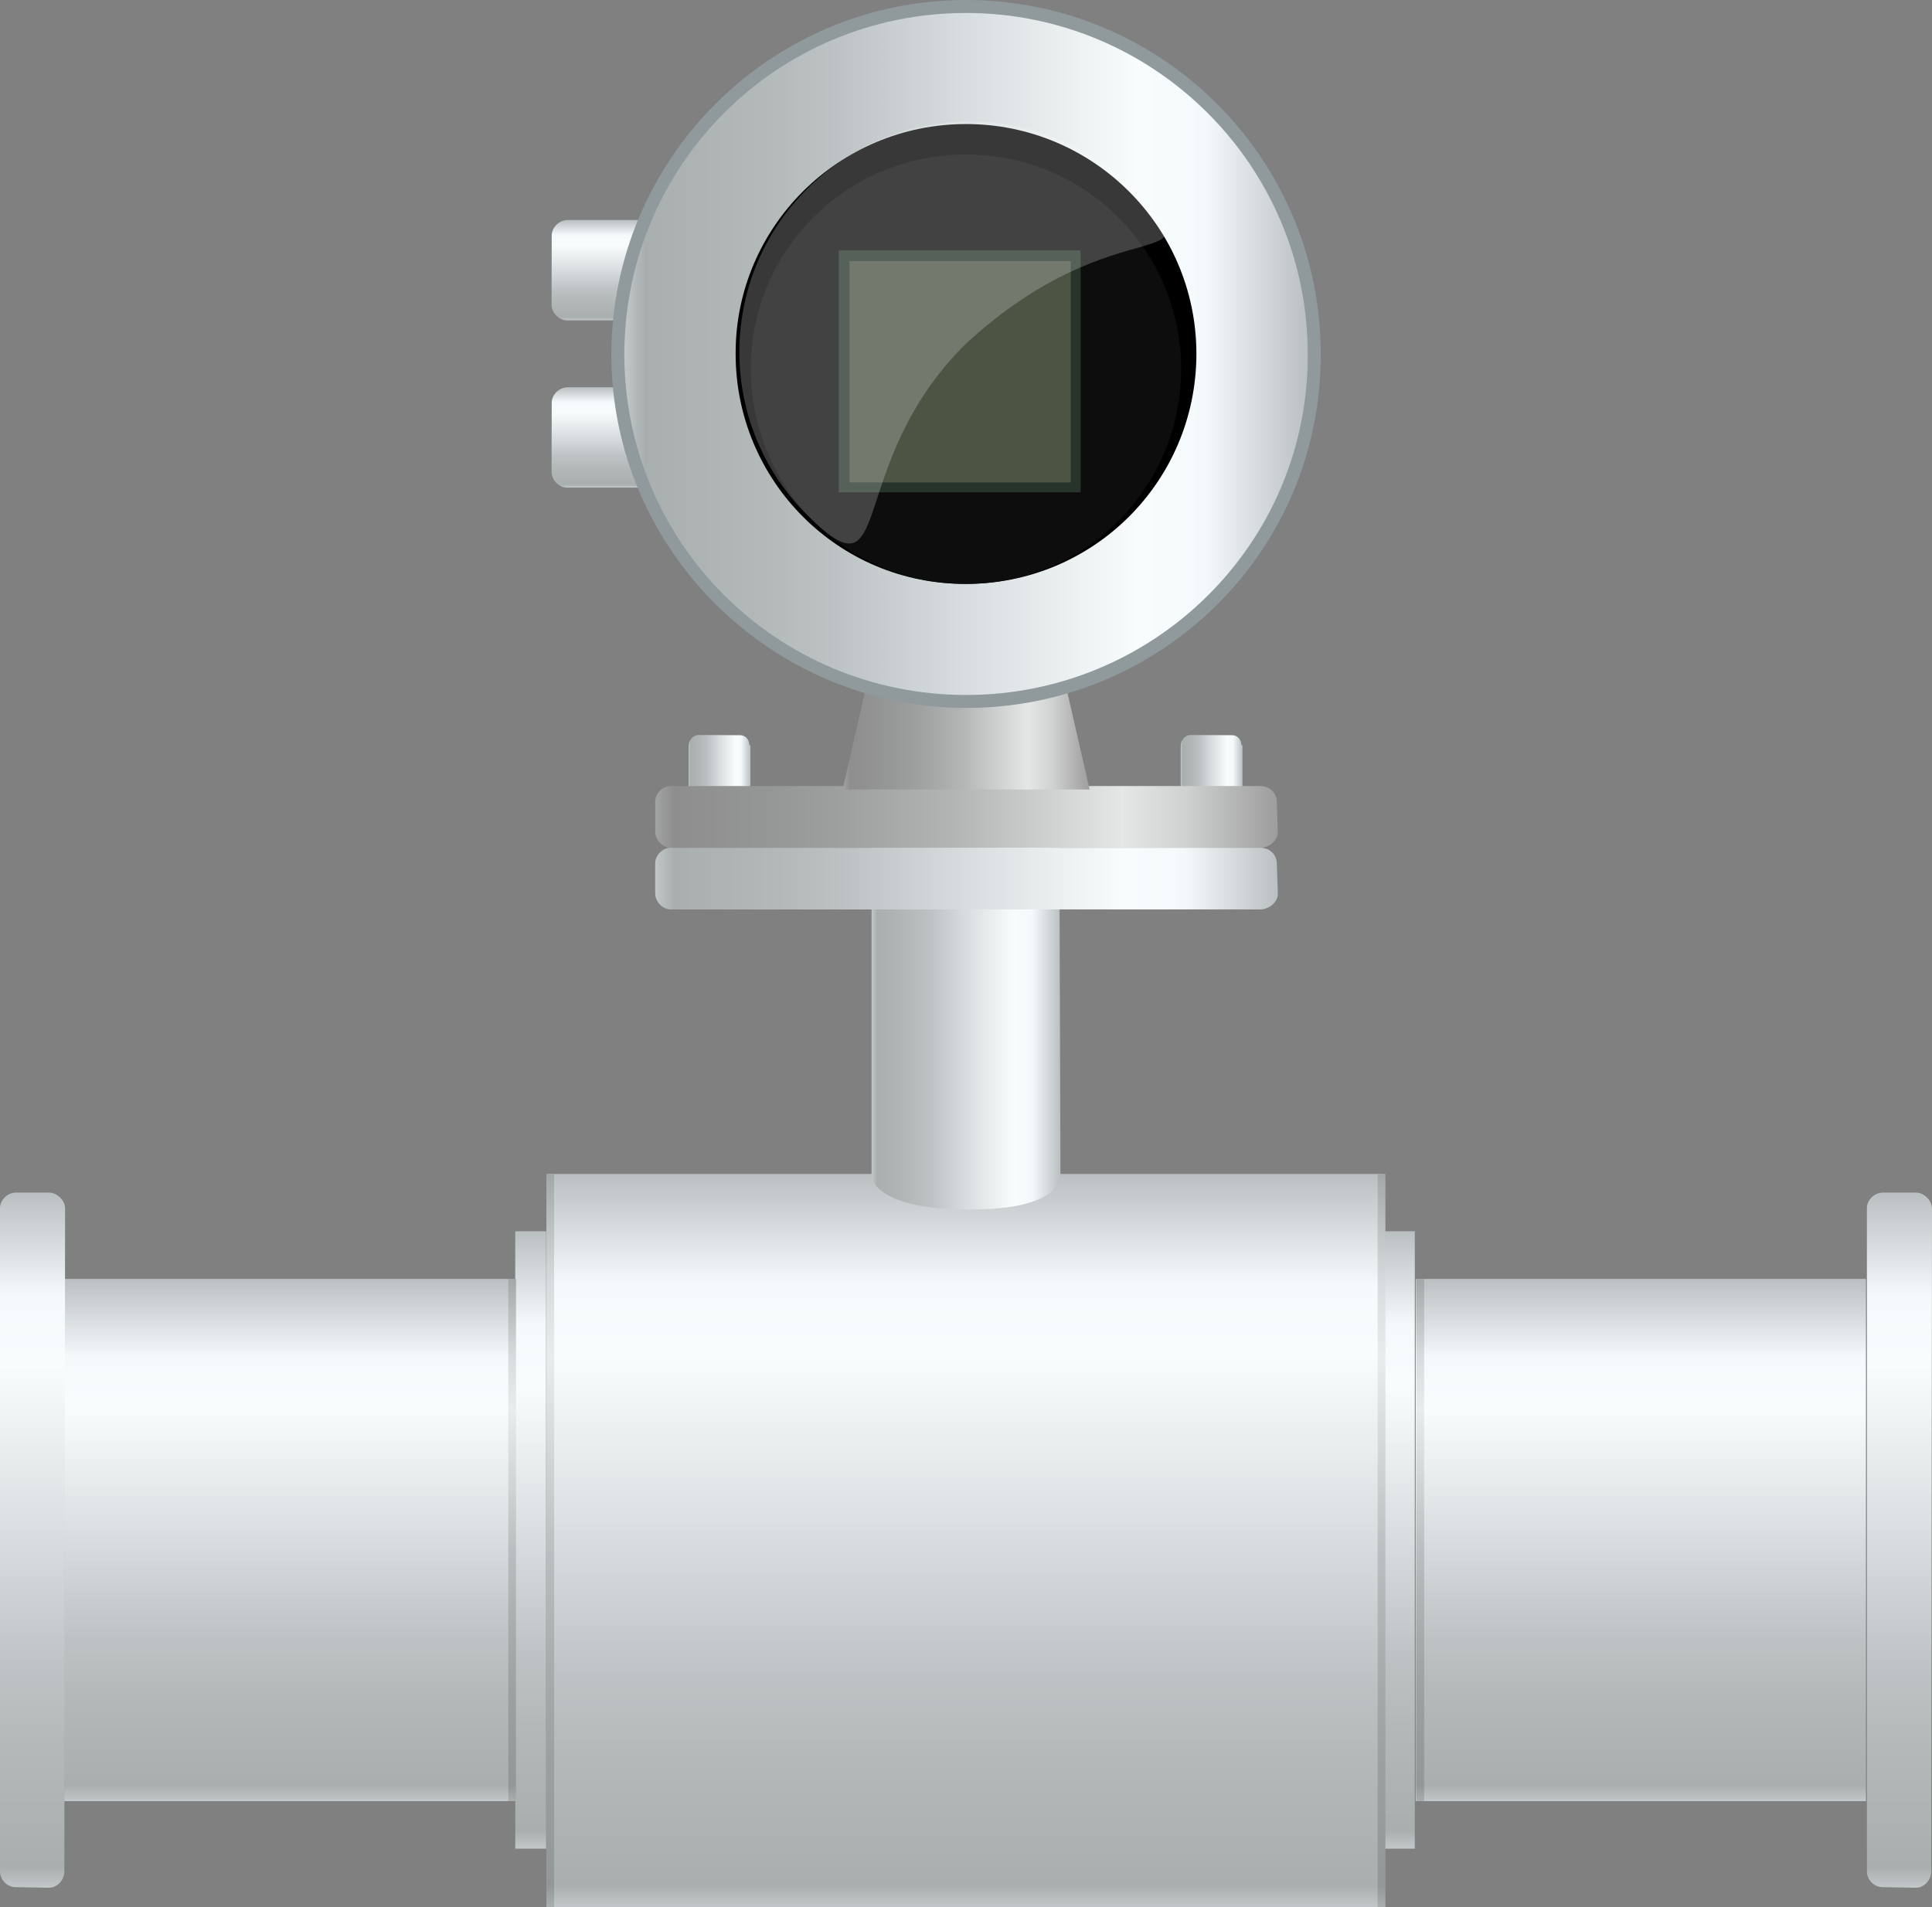
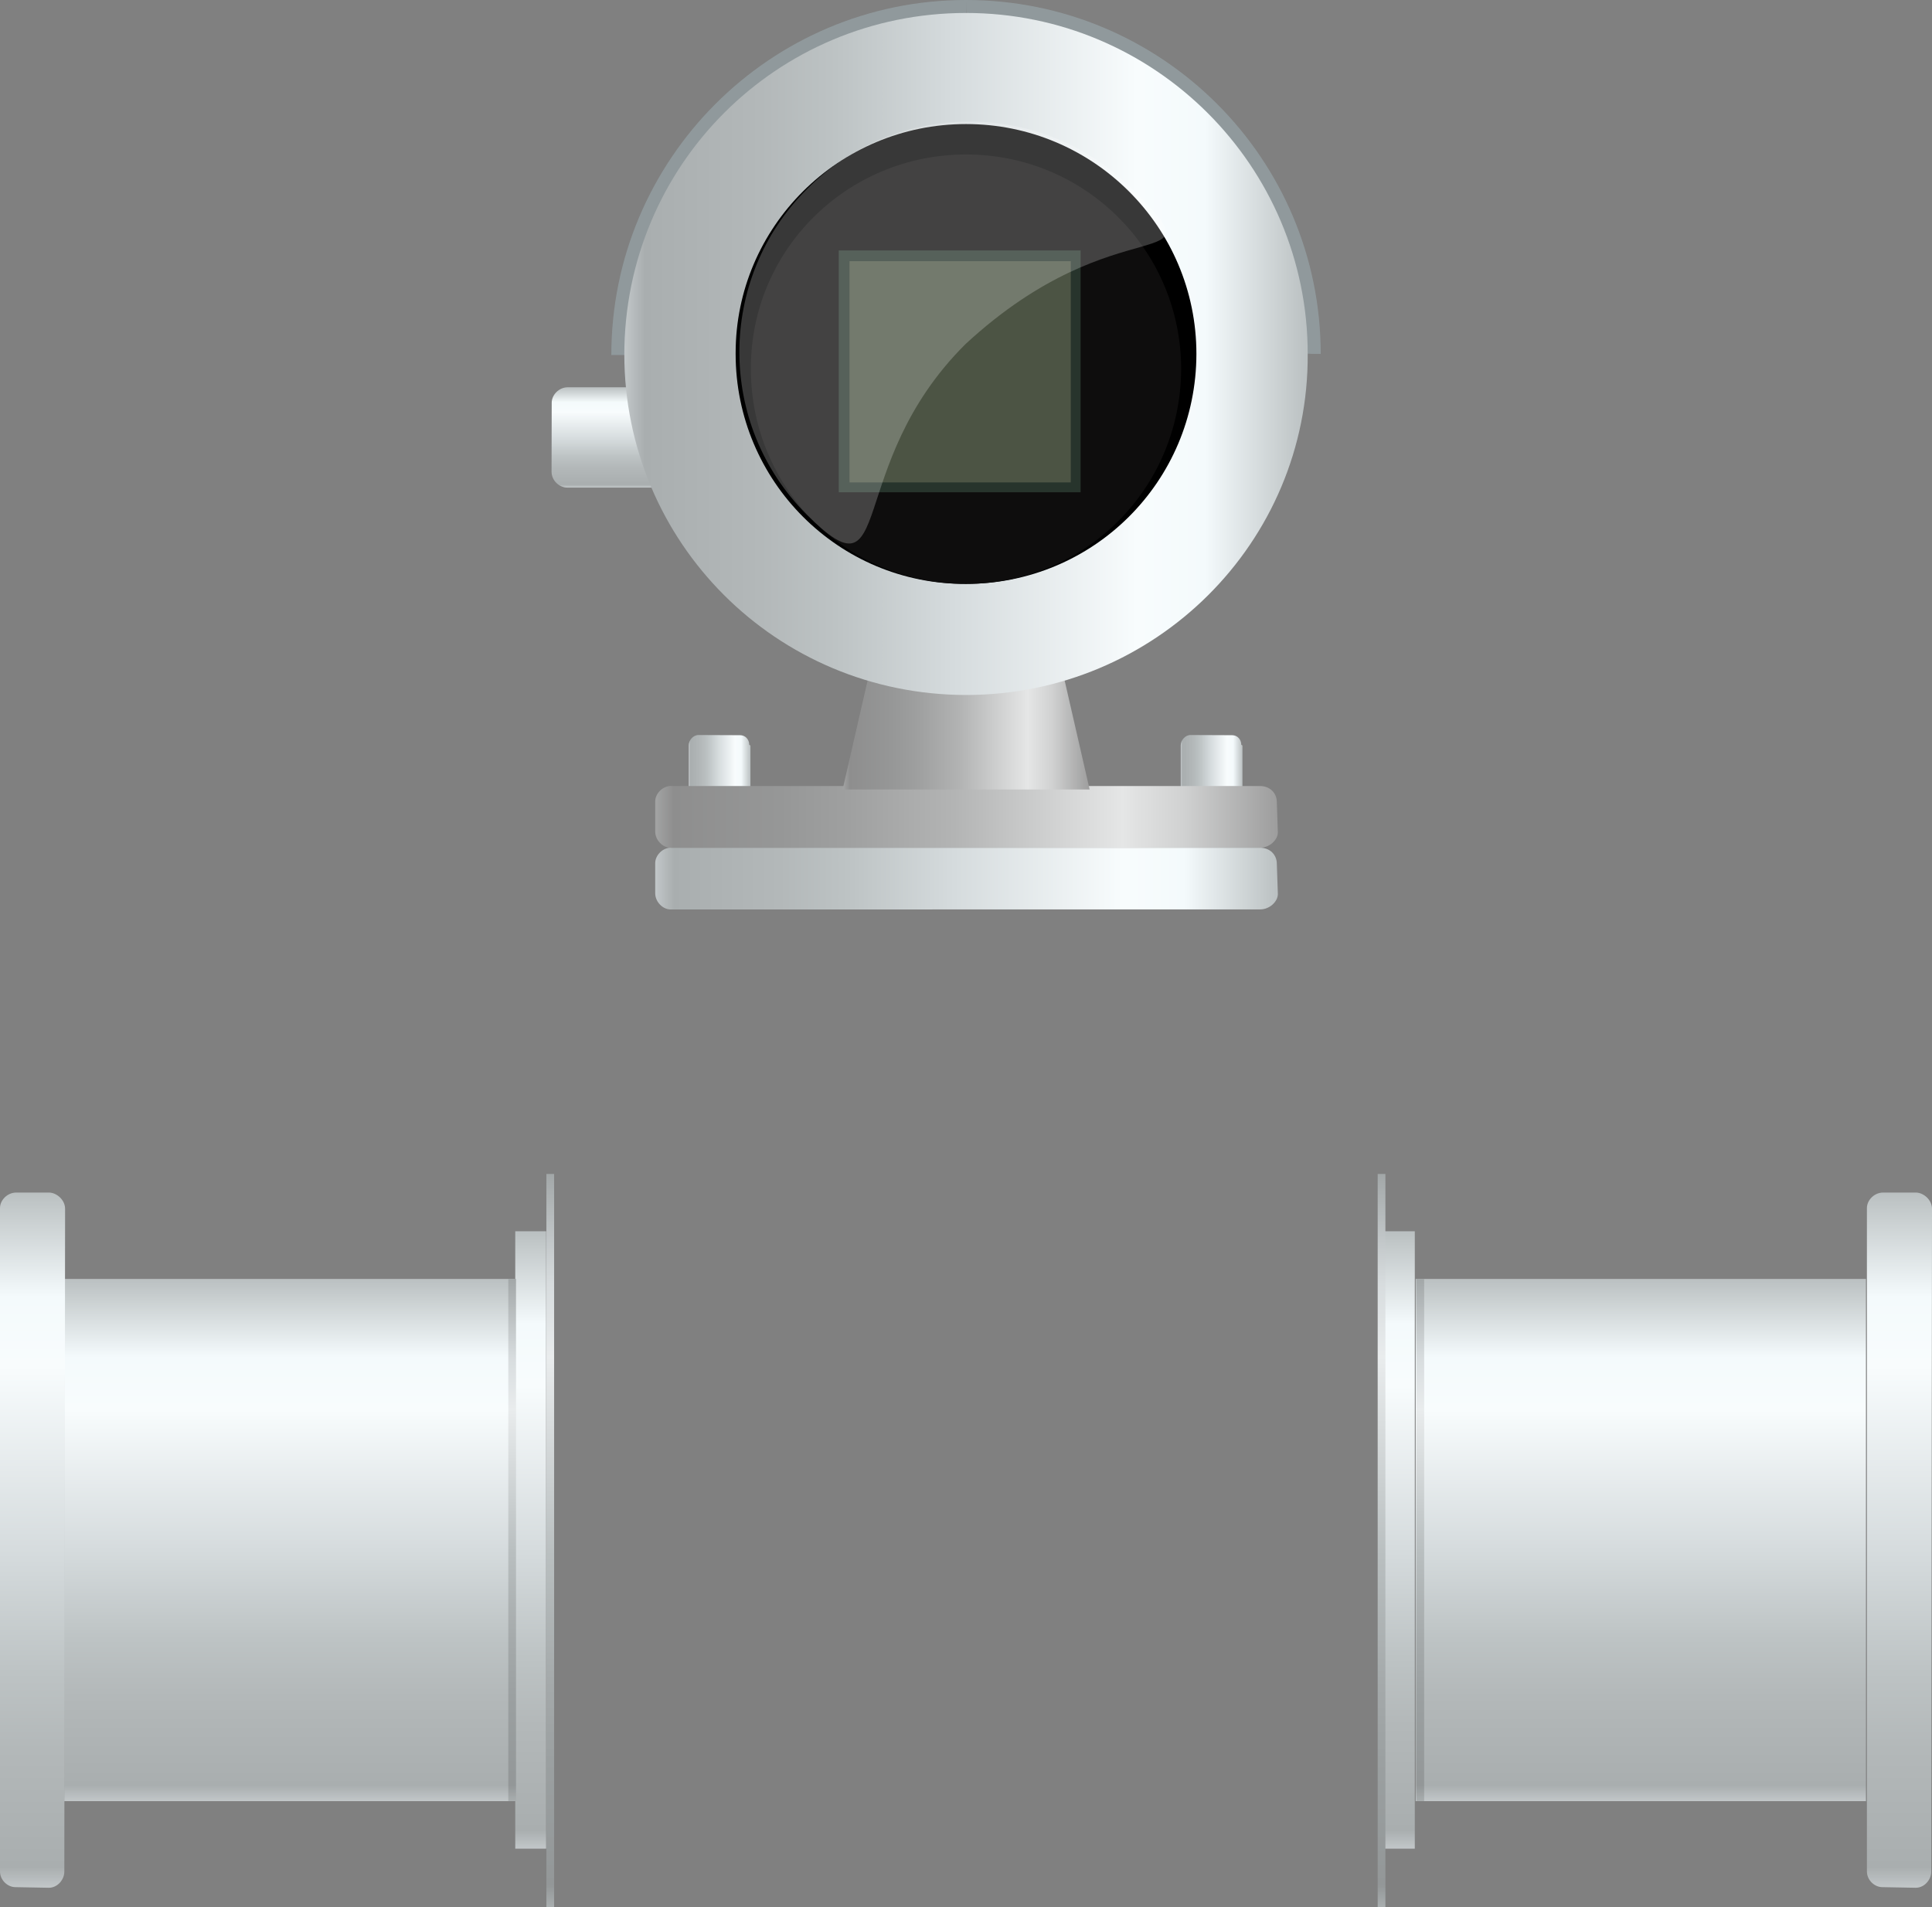
<svg xmlns="http://www.w3.org/2000/svg" preserveAspectRatio="none" version="1.1" id="图层_1" x="0px" y="0px" width="563.167px" height="555.996px" viewBox="1.875 5.574 563.167 555.996" enable-background="new 1.875 5.574 563.167 555.996" xml:space="preserve">
  <rect x="1.875" y="5.574" width="563.167" height="555.996" fill="#808080" stroke="none" />
  <g id="surface251">
    <linearGradient id="SVGID_1_" gradientUnits="userSpaceOnUse" x1="226.227" y1="189.837" x2="202.227" y2="189.837" gradientTransform="matrix(0.75 0 0 -0.75 194.376 370.887)">
      <stop offset="0" style="stop-color:#BAC0C1" />
      <stop offset="0.15" style="stop-color:#F4FAFC" />
      <stop offset="0.25" style="stop-color:#F8FCFD" />
      <stop offset="0.52" style="stop-color:#D5DBDD" />
      <stop offset="0.69" style="stop-color:#BDC3C4" />
      <stop offset="0.8" style="stop-color:#B3B8B9" />
      <stop offset="0.97" style="stop-color:#A9AEAF" />
      <stop offset="1" style="stop-color:#C2C7C9" />
    </linearGradient>
    <path fill="url(#SVGID_1_)" d="M364.046,222.91v14.25h-18v-14.25c0-1.5,1.281-3.051,2.855-3.051l12.145,0.051   c1.5,0,2.656,1.223,2.656,2.789L364.046,222.91z" />
    <linearGradient id="SVGID_2_" gradientUnits="userSpaceOnUse" x1="226.223" y1="189.837" x2="202.223" y2="189.837" gradientTransform="matrix(0.75 0 0 -0.75 50.953 370.887)">
      <stop offset="0" style="stop-color:#BAC0C1" />
      <stop offset="0.15" style="stop-color:#F4FAFC" />
      <stop offset="0.25" style="stop-color:#F8FCFD" />
      <stop offset="0.52" style="stop-color:#D5DBDD" />
      <stop offset="0.69" style="stop-color:#BDC3C4" />
      <stop offset="0.8" style="stop-color:#B3B8B9" />
      <stop offset="0.97" style="stop-color:#A9AEAF" />
      <stop offset="1" style="stop-color:#C2C7C9" />
    </linearGradient>
    <path fill="url(#SVGID_2_)" d="M220.621,222.91v14.25h-18v-14.25c0-1.5,1.285-3.051,2.855-3.051l12.145,0.051   c1.5,0,2.656,1.223,2.656,2.789L220.621,222.91z" />
    <linearGradient id="SVGID_3_" gradientUnits="userSpaceOnUse" x1="221.697" y1="201.303" x2="221.697" y2="162.303" gradientTransform="matrix(0.75 0 0 -0.75 11.026 220.691)">
      <stop offset="0" style="stop-color:#BAC0C1" />
      <stop offset="0.15" style="stop-color:#F4FAFC" />
      <stop offset="0.25" style="stop-color:#F8FCFD" />
      <stop offset="0.52" style="stop-color:#D5DBDD" />
      <stop offset="0.69" style="stop-color:#BDC3C4" />
      <stop offset="0.8" style="stop-color:#B3B8B9" />
      <stop offset="0.97" style="stop-color:#A9AEAF" />
      <stop offset="1" style="stop-color:#C2C7C9" />
    </linearGradient>
-     <path fill="url(#SVGID_3_)" d="M167.195,69.715h24.75v29.25h-24.75c-2.25,0-4.543-2.02-4.543-4.633l0.043-20.117   c0-2.25,2.078-4.5,4.699-4.5H167.195z" />
    <linearGradient id="SVGID_4_" gradientUnits="userSpaceOnUse" x1="221.697" y1="201.303" x2="221.697" y2="162.303" gradientTransform="matrix(0.75 0 0 -0.75 11.026 269.453)">
      <stop offset="0" style="stop-color:#BAC0C1" />
      <stop offset="0.15" style="stop-color:#F4FAFC" />
      <stop offset="0.25" style="stop-color:#F8FCFD" />
      <stop offset="0.52" style="stop-color:#D5DBDD" />
      <stop offset="0.69" style="stop-color:#BDC3C4" />
      <stop offset="0.8" style="stop-color:#B3B8B9" />
      <stop offset="0.97" style="stop-color:#A9AEAF" />
      <stop offset="1" style="stop-color:#C2C7C9" />
    </linearGradient>
    <path fill="url(#SVGID_4_)" d="M167.195,118.477h24.75v29.25h-24.75c-2.25,0-4.543-2.02-4.543-4.633l0.043-20.117   c0-2.25,2.078-4.5,4.699-4.5H167.195z" />
    <linearGradient id="SVGID_5_" gradientUnits="userSpaceOnUse" x1="364.726" y1="201.305" x2="364.726" y2="-83.695" gradientTransform="matrix(0.75 0 0 -0.75 9.819 498.799)">
      <stop offset="0" style="stop-color:#BAC0C1" />
      <stop offset="0.15" style="stop-color:#F4FAFC" />
      <stop offset="0.25" style="stop-color:#F8FCFD" />
      <stop offset="0.52" style="stop-color:#D5DBDD" />
      <stop offset="0.69" style="stop-color:#BDC3C4" />
      <stop offset="0.8" style="stop-color:#B3B8B9" />
      <stop offset="0.97" style="stop-color:#A9AEAF" />
      <stop offset="1" style="stop-color:#C2C7C9" />
    </linearGradient>
-     <path fill="url(#SVGID_5_)" d="M161.488,347.82h243.75v213.75h-243.75V347.82z" />
    <linearGradient id="SVGID_6_" gradientUnits="userSpaceOnUse" x1="208.227" y1="201.305" x2="208.227" y2="-38.695" gradientTransform="matrix(0.75 0 0 -0.75 0.4 515.51)">
      <stop offset="0" style="stop-color:#BAC0C1" />
      <stop offset="0.15" style="stop-color:#F4FAFC" />
      <stop offset="0.25" style="stop-color:#F8FCFD" />
      <stop offset="0.52" style="stop-color:#D5DBDD" />
      <stop offset="0.69" style="stop-color:#BDC3C4" />
      <stop offset="0.8" style="stop-color:#B3B8B9" />
      <stop offset="0.97" style="stop-color:#A9AEAF" />
      <stop offset="1" style="stop-color:#C2C7C9" />
    </linearGradient>
    <path fill="url(#SVGID_6_)" d="M161.07,364.531h-9v180h9V364.531z" />
    <linearGradient id="SVGID_7_" gradientUnits="userSpaceOnUse" x1="289.724" y1="201.306" x2="289.724" y2="-1.694" gradientTransform="matrix(0.75 0 0 -0.75 -131.074 529.404)">
      <stop offset="0" style="stop-color:#BAC0C1" />
      <stop offset="0.15" style="stop-color:#F4FAFC" />
      <stop offset="0.25" style="stop-color:#F8FCFD" />
      <stop offset="0.52" style="stop-color:#D5DBDD" />
      <stop offset="0.69" style="stop-color:#BDC3C4" />
      <stop offset="0.8" style="stop-color:#B3B8B9" />
      <stop offset="0.97" style="stop-color:#A9AEAF" />
      <stop offset="1" style="stop-color:#C2C7C9" />
    </linearGradient>
    <path fill="url(#SVGID_7_)" d="M151.844,378.425H20.594v152.25h131.25V378.425z" />
    <linearGradient id="SVGID_8_" gradientUnits="userSpaceOnUse" x1="203.724" y1="201.305" x2="203.724" y2="-83.695" gradientTransform="matrix(0.75 0 0 -0.75 9.481 498.799)">
      <stop offset="0" style="stop-color:#A2A7A8" />
      <stop offset="0.15" style="stop-color:#D7DCDE" />
      <stop offset="0.25" style="stop-color:#E9ECED" />
      <stop offset="0.52" style="stop-color:#B9BFC0" />
      <stop offset="0.69" style="stop-color:#A5AAAB" />
      <stop offset="0.8" style="stop-color:#9BA0A1" />
      <stop offset="0.97" style="stop-color:#939798" />
      <stop offset="1" style="stop-color:#A9AEAF" />
    </linearGradient>
    <path fill="url(#SVGID_8_)" d="M161.148,347.82h2.25v213.75h-2.25V347.82z" />
    <linearGradient id="SVGID_9_" gradientUnits="userSpaceOnUse" x1="203.728" y1="201.306" x2="203.728" y2="-1.694" gradientTransform="matrix(0.75 0 0 -0.75 -1.632 529.404)">
      <stop offset="0" style="stop-color:#A2A7A8" />
      <stop offset="0.15" style="stop-color:#D7DCDE" />
      <stop offset="0.25" style="stop-color:#E9ECED" />
      <stop offset="0.52" style="stop-color:#B9BFC0" />
      <stop offset="0.69" style="stop-color:#A5AAAB" />
      <stop offset="0.8" style="stop-color:#9BA0A1" />
      <stop offset="0.97" style="stop-color:#939798" />
      <stop offset="1" style="stop-color:#A9AEAF" />
    </linearGradient>
    <path fill="url(#SVGID_9_)" d="M152.289,378.425h-2.25v152.25h2.25V378.425z" />
    <linearGradient id="SVGID_10_" gradientUnits="userSpaceOnUse" x1="289.723" y1="201.307" x2="289.723" y2="-1.694" gradientTransform="matrix(0.75 0 0 -0.75 262.871 529.404)">
      <stop offset="0" style="stop-color:#BAC0C1" />
      <stop offset="0.15" style="stop-color:#F4FAFC" />
      <stop offset="0.25" style="stop-color:#F8FCFD" />
      <stop offset="0.52" style="stop-color:#D5DBDD" />
      <stop offset="0.69" style="stop-color:#BDC3C4" />
      <stop offset="0.8" style="stop-color:#B3B8B9" />
      <stop offset="0.97" style="stop-color:#A9AEAF" />
      <stop offset="1" style="stop-color:#C2C7C9" />
    </linearGradient>
    <path fill="url(#SVGID_10_)" d="M545.789,378.425h-131.25v152.25h131.25V378.425z" />
    <linearGradient id="SVGID_11_" gradientUnits="userSpaceOnUse" x1="208.224" y1="201.305" x2="208.224" y2="-38.695" gradientTransform="matrix(0.75 0 0 -0.75 253.613 515.51)">
      <stop offset="0" style="stop-color:#BAC0C1" />
      <stop offset="0.15" style="stop-color:#F4FAFC" />
      <stop offset="0.25" style="stop-color:#F8FCFD" />
      <stop offset="0.52" style="stop-color:#D5DBDD" />
      <stop offset="0.69" style="stop-color:#BDC3C4" />
      <stop offset="0.8" style="stop-color:#B3B8B9" />
      <stop offset="0.97" style="stop-color:#A9AEAF" />
      <stop offset="1" style="stop-color:#C2C7C9" />
    </linearGradient>
    <path fill="url(#SVGID_11_)" d="M414.281,364.531h-9v180h9V364.531z" />
    <linearGradient id="SVGID_12_" gradientUnits="userSpaceOnUse" x1="203.722" y1="201.306" x2="203.722" y2="-1.694" gradientTransform="matrix(0.75 0 0 -0.75 263.095 529.404)">
      <stop offset="0" style="stop-color:#A2A7A8" />
      <stop offset="0.15" style="stop-color:#D7DCDE" />
      <stop offset="0.25" style="stop-color:#E9ECED" />
      <stop offset="0.52" style="stop-color:#B9BFC0" />
      <stop offset="0.69" style="stop-color:#A5AAAB" />
      <stop offset="0.8" style="stop-color:#9BA0A1" />
      <stop offset="0.97" style="stop-color:#939798" />
      <stop offset="1" style="stop-color:#A9AEAF" />
    </linearGradient>
    <path fill="url(#SVGID_12_)" d="M417.011,378.425h-2.25v152.25h2.25V378.425z" />
    <linearGradient id="SVGID_13_" gradientUnits="userSpaceOnUse" x1="203.727" y1="201.305" x2="203.726" y2="-83.695" gradientTransform="matrix(0.75 0 0 -0.75 251.791 498.799)">
      <stop offset="0" style="stop-color:#A2A7A8" />
      <stop offset="0.15" style="stop-color:#D7DCDE" />
      <stop offset="0.25" style="stop-color:#E9ECED" />
      <stop offset="0.52" style="stop-color:#B9BFC0" />
      <stop offset="0.69" style="stop-color:#A5AAAB" />
      <stop offset="0.8" style="stop-color:#9BA0A1" />
      <stop offset="0.97" style="stop-color:#939798" />
      <stop offset="1" style="stop-color:#A9AEAF" />
    </linearGradient>
    <path fill="url(#SVGID_13_)" d="M403.46,347.82h2.25v213.75h-2.25V347.82z" />
    <linearGradient id="SVGID_14_" gradientUnits="userSpaceOnUse" x1="275.644" y1="130.98" x2="202.227" y2="130.98" gradientTransform="matrix(0.75 0 0 -0.75 104.263 403.664)">
      <stop offset="0" style="stop-color:#BAC0C1" />
      <stop offset="0.15" style="stop-color:#F4FAFC" />
      <stop offset="0.25" style="stop-color:#F8FCFD" />
      <stop offset="0.52" style="stop-color:#D5DBDD" />
      <stop offset="0.69" style="stop-color:#BDC3C4" />
      <stop offset="0.8" style="stop-color:#B3B8B9" />
      <stop offset="0.97" style="stop-color:#A9AEAF" />
      <stop offset="1" style="stop-color:#C2C7C9" />
    </linearGradient>
-     <path fill="url(#SVGID_14_)" d="M310.683,252.688h-54.75v96c0,0,0.816,9.48,28.089,9.48c27.41,0.27,26.973-9.656,26.973-9.656   L310.683,252.688z" />
    <linearGradient id="SVGID_15_" gradientUnits="userSpaceOnUse" x1="444.223" y1="189.326" x2="202.224" y2="189.326" gradientTransform="matrix(0.75 0 0 -0.75 41.195 403.695)">
      <stop offset="0" style="stop-color:#BAC0C1" />
      <stop offset="0.15" style="stop-color:#F4FAFC" />
      <stop offset="0.25" style="stop-color:#F8FCFD" />
      <stop offset="0.52" style="stop-color:#D5DBDD" />
      <stop offset="0.69" style="stop-color:#BDC3C4" />
      <stop offset="0.8" style="stop-color:#B3B8B9" />
      <stop offset="0.97" style="stop-color:#A9AEAF" />
      <stop offset="1" style="stop-color:#C2C7C9" />
    </linearGradient>
    <path fill="url(#SVGID_15_)" d="M197.363,252.715h171.75c3,0,4.953,2.09,4.953,4.707l0.297,8.793c0,2.25-2.465,4.477-5.086,4.477   l-171.914,0.023c-2.25,0-4.5-2.156-4.5-4.773v-8.727c0-2.25,2.094-4.527,4.715-4.527L197.363,252.715z" />
    <linearGradient id="SVGID_16_" gradientUnits="userSpaceOnUse" x1="444.223" y1="189.325" x2="202.224" y2="189.325" gradientTransform="matrix(0.75 0 0 -0.75 41.195 385.704)">
      <stop offset="0" style="stop-color:#9D9D9D" />
      <stop offset="0.15" style="stop-color:#D0D1D1" />
      <stop offset="0.25" style="stop-color:#E5E6E6" />
      <stop offset="0.52" style="stop-color:#B3B4B4" />
      <stop offset="0.69" style="stop-color:#9FA0A0" />
      <stop offset="0.8" style="stop-color:#969797" />
      <stop offset="0.97" style="stop-color:#8E8E8E" />
      <stop offset="1" style="stop-color:#A3A4A4" />
    </linearGradient>
    <path fill="url(#SVGID_16_)" d="M197.363,234.727h171.75c3,0,4.953,2.09,4.953,4.703l0.297,8.797c0,2.25-2.465,4.477-5.086,4.477   l-171.914,0.023c-2.25,0-4.5-2.16-4.5-4.773v-8.727c0-2.25,2.094-4.531,4.715-4.531L197.363,234.727z" />
    <linearGradient id="SVGID_17_" gradientUnits="userSpaceOnUse" x1="214.875" y1="201.305" x2="214.875" y2="-68.935" gradientTransform="matrix(0.75 0 0 -0.75 -149.795 504.225)">
      <stop offset="0" style="stop-color:#BAC0C1" />
      <stop offset="0.15" style="stop-color:#F4FAFC" />
      <stop offset="0.25" style="stop-color:#F8FCFD" />
      <stop offset="0.52" style="stop-color:#D5DBDD" />
      <stop offset="0.69" style="stop-color:#BDC3C4" />
      <stop offset="0.8" style="stop-color:#B3B8B9" />
      <stop offset="0.97" style="stop-color:#A9AEAF" />
      <stop offset="1" style="stop-color:#C2C7C9" />
    </linearGradient>
    <path fill="url(#SVGID_17_)" d="M6.375,353.246h9.75c2.25,0,4.723,2.121,4.723,4.734l-0.223,193.266c0,2.25-1.918,4.68-4.535,4.68   l-9.715-0.18c-2.25,0-4.5-2-4.5-4.613V357.746c0-2.25,2.109-4.5,4.727-4.5H6.375z" />
    <linearGradient id="SVGID_18_" gradientUnits="userSpaceOnUse" x1="214.872" y1="201.306" x2="214.872" y2="-68.934" gradientTransform="matrix(0.75 0 0 -0.75 394.402 504.225)">
      <stop offset="0" style="stop-color:#BAC0C1" />
      <stop offset="0.15" style="stop-color:#F4FAFC" />
      <stop offset="0.25" style="stop-color:#F8FCFD" />
      <stop offset="0.52" style="stop-color:#D5DBDD" />
      <stop offset="0.69" style="stop-color:#BDC3C4" />
      <stop offset="0.8" style="stop-color:#B3B8B9" />
      <stop offset="0.97" style="stop-color:#A9AEAF" />
      <stop offset="1" style="stop-color:#C2C7C9" />
    </linearGradient>
    <path fill="url(#SVGID_18_)" d="M550.57,353.246h9.75c2.25,0,4.723,2.121,4.723,4.734l-0.223,193.266c0,2.25-1.914,4.68-4.535,4.68   l-9.715-0.18c-2.25,0-4.5-2-4.5-4.613V357.746c0-2.25,2.109-4.5,4.73-4.5H550.57z" />
    <linearGradient id="SVGID_19_" gradientUnits="userSpaceOnUse" x1="298.224" y1="177.307" x2="202.225" y2="177.307" gradientTransform="matrix(0.75 0 0 -0.75 95.827 350.717)">
      <stop offset="0" style="stop-color:#9D9D9D" />
      <stop offset="0.15" style="stop-color:#D0D1D1" />
      <stop offset="0.25" style="stop-color:#E5E6E6" />
      <stop offset="0.52" style="stop-color:#B3B4B4" />
      <stop offset="0.69" style="stop-color:#9FA0A0" />
      <stop offset="0.8" style="stop-color:#969797" />
      <stop offset="0.97" style="stop-color:#8E8E8E" />
      <stop offset="1" style="stop-color:#A3A4A4" />
    </linearGradient>
    <path fill="url(#SVGID_19_)" d="M247.496,235.738h72l-8.25-36h-55.5L247.496,235.738z" />
-     <path fill="#90999C" d="M180.074,109.074c0-57,46.289-103.5,103.391-103.5c57.109,0,103.39,46.203,103.39,103.195   c0.219,57.305-46.289,103.195-103.39,103.195c-56.891-0.141-103.391-46.203-103.391-103.195V109.074z" />
+     <path fill="#90999C" d="M180.074,109.074c0-57,46.289-103.5,103.391-103.5c57.109,0,103.39,46.203,103.39,103.195   c-56.891-0.141-103.391-46.203-103.391-103.195V109.074z" />
    <linearGradient id="SVGID_20_" gradientUnits="userSpaceOnUse" x1="467.84" y1="68.748" x2="202.224" y2="68.748" gradientTransform="matrix(0.75 0 0 -0.75 32.19 160.332)">
      <stop offset="0" style="stop-color:#BAC0C1" />
      <stop offset="0.15" style="stop-color:#F4FAFC" />
      <stop offset="0.25" style="stop-color:#F8FCFD" />
      <stop offset="0.52" style="stop-color:#D5DBDD" />
      <stop offset="0.69" style="stop-color:#BDC3C4" />
      <stop offset="0.8" style="stop-color:#B3B8B9" />
      <stop offset="0.97" style="stop-color:#A9AEAF" />
      <stop offset="1" style="stop-color:#C2C7C9" />
    </linearGradient>
    <path fill="url(#SVGID_20_)" d="M183.859,109.105c0-55.5,44.594-99.75,99.605-99.75c54.894,0,99.605,44.508,99.605,99.414   c0.289,55.086-44.594,99.418-99.605,99.418c-55.355-0.082-99.605-44.512-99.605-99.418V109.105z" />
    <path d="M216.309,108.492c0-36.75,30.066-66.75,67.156-66.75c37.093,0,67.156,30.012,67.156,67.027   c-0.063,37.223-30.066,67.027-67.156,67.027c-37.156,0.195-67.156-30.008-67.156-67.027V108.492z" />
    <path fill="#0E0D0D" d="M220.754,112.859c0-34.5,28.074-62.25,62.711-62.25c34.789,0,62.71,28.027,62.71,62.594   c-0.172,34.906-28.078,62.594-62.71,62.594c-34.961,0.063-62.711-28.023-62.711-62.594V112.859z" />
    <path fill="#27342C" d="M246.367,78.59h70.5v70.5h-70.5V78.59z" />
    <path fill="#4C5444" d="M249.5,81.719H314v64.5h-64.5V81.719z" />
    <path fill="#FFFFFF" fill-opacity="0.22" d="M237.324,60.469c25.984-25.984,68.437-25.961,94.64,0.242   c26.273,26.273-3.707,3.629-48.648,45.176c-35.918,35.723-20.066,75.938-46.266,49.734c-26.242-26.211-26.168-68.711,0.016-94.895   L237.324,60.469z" />
  </g>
</svg>